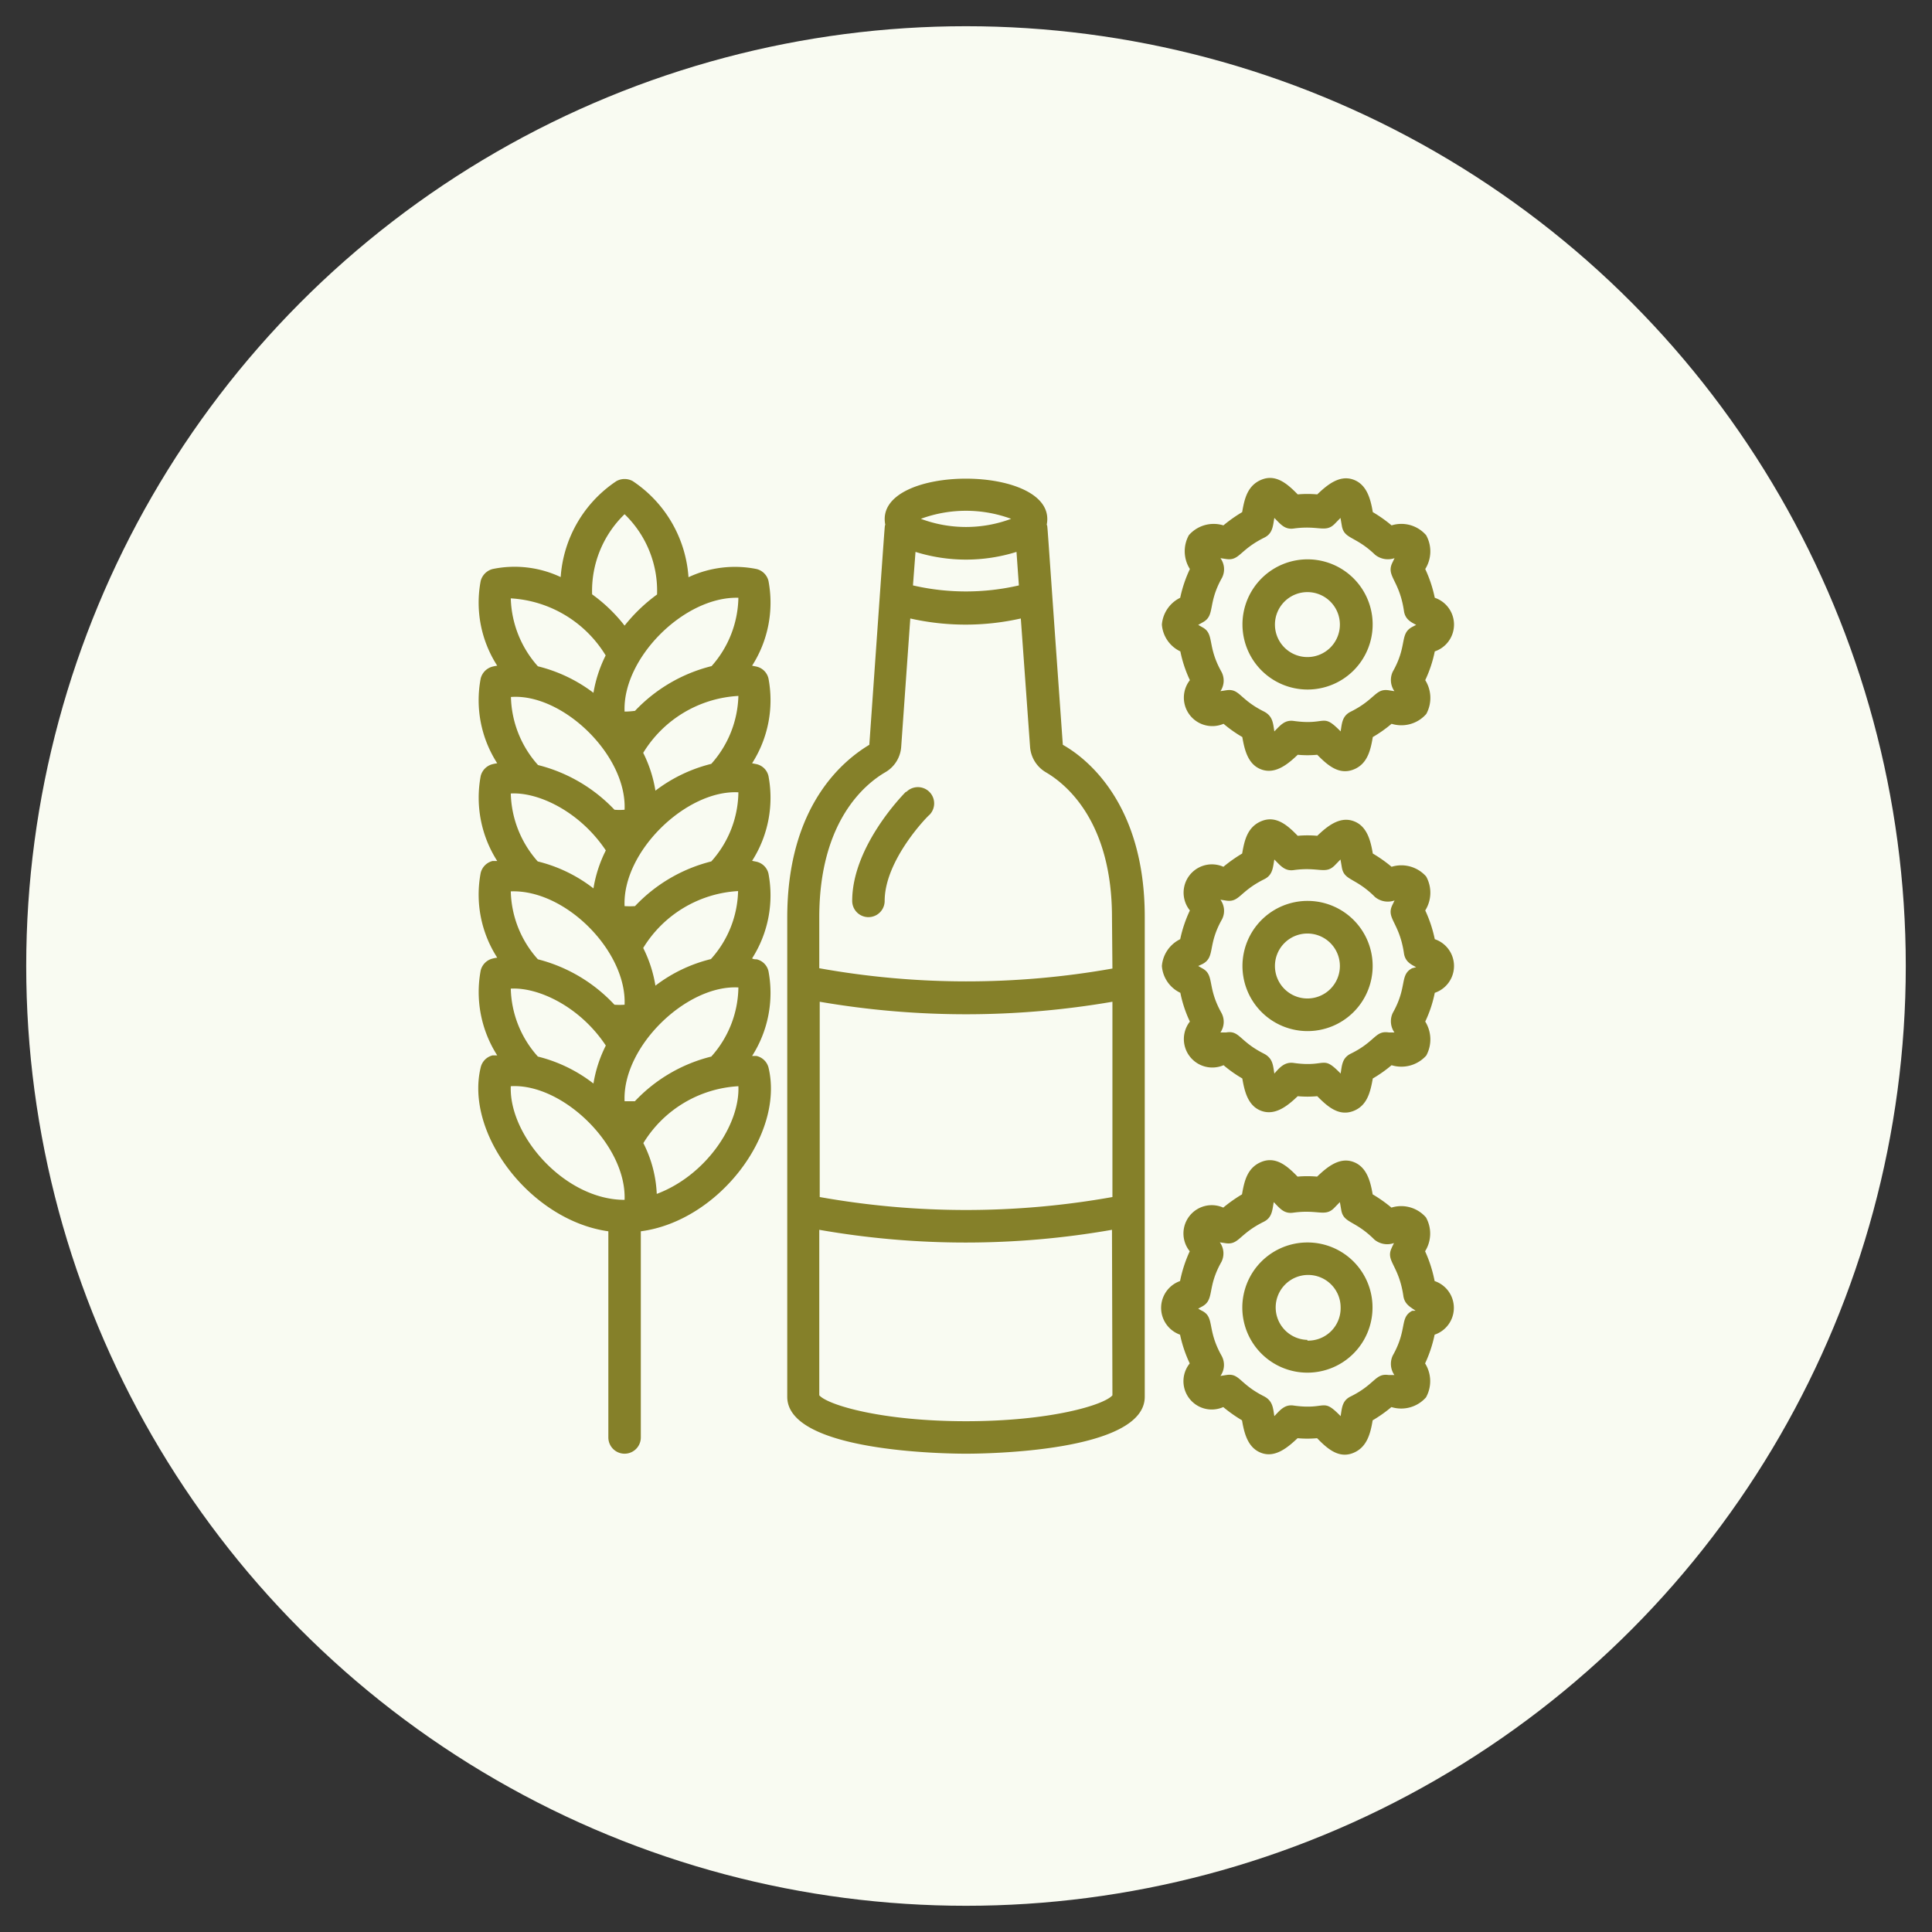
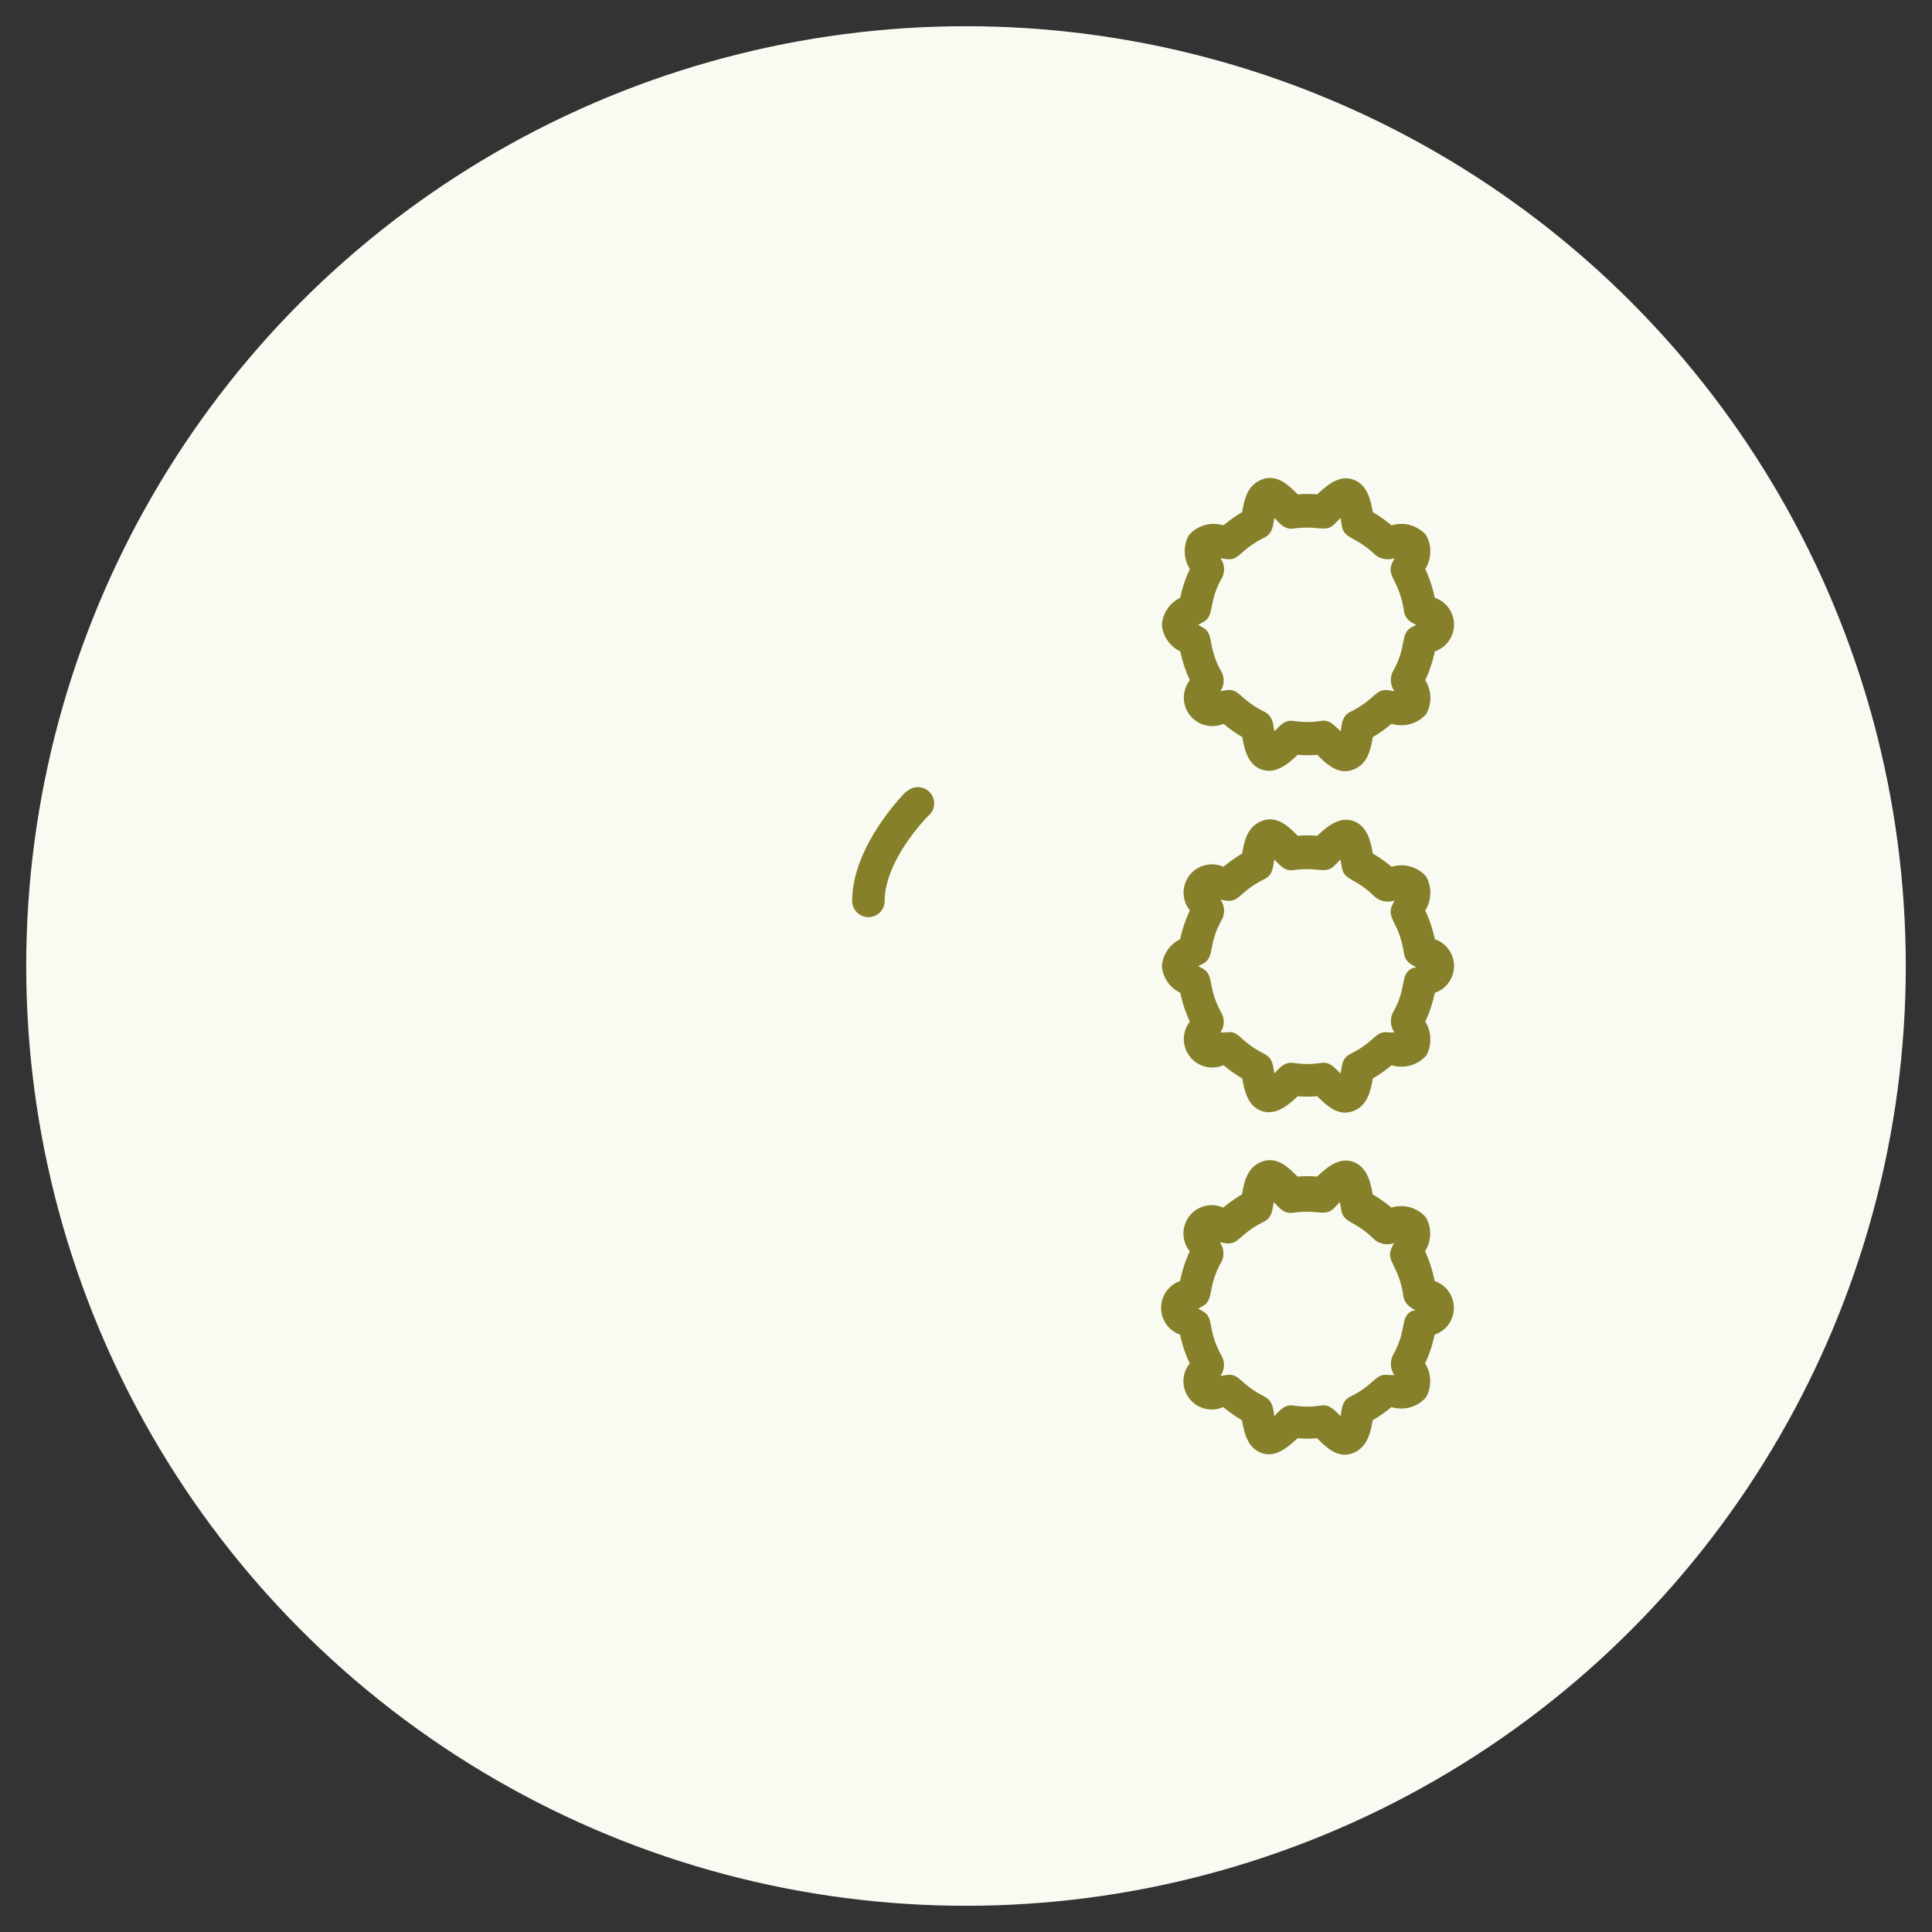
<svg xmlns="http://www.w3.org/2000/svg" id="Layer_1" data-name="Layer 1" viewBox="0 0 129.7 129.7">
  <rect x="0" y="0" width="129.7" height="129.7" fill="#333333" stroke="none" />
  <defs>
    <style>.cls-1{fill:#f9fbf2;}.cls-2{fill:#858029;}</style>
  </defs>
  <circle class="cls-1" cx="64.85" cy="64.85" r="63.09" />
-   <path class="cls-2" d="M71.35,50c-1.18-16.55-1-14.47-1.08-14.78.81-4.11-11.65-4.12-10.84,0-.06.32.1-1.84-1.07,14.78-1.66,1-5.51,4-5.51,11.61V93.77c0,3.72,10.77,3.82,12,3.82s12-.1,12-3.82V61.58C76.86,54,73,50.93,71.35,50ZM67.88,34.83a8.66,8.66,0,0,1-6.06,0A8.77,8.77,0,0,1,67.88,34.83Zm-6.42,2.22a11.36,11.36,0,0,0,6.78,0l.16,2.25a15.81,15.81,0,0,1-7.11,0ZM74.68,93.67c-.55.65-4.16,1.74-9.83,1.74S55.57,94.32,55,93.67V82.56a56.88,56.88,0,0,0,19.65,0Zm0-13.31a55.91,55.91,0,0,1-19.65,0V67.25a57.88,57.88,0,0,0,19.65,0Zm0-15.34A55.91,55.91,0,0,1,55,65V61.58c0-6.46,3.09-8.95,4.42-9.73a2.14,2.14,0,0,0,1.08-1.72l.61-8.61a16.89,16.89,0,0,0,7.42,0l.62,8.61a2.16,2.16,0,0,0,1.07,1.72c1.33.78,4.43,3.27,4.43,9.73Z" />
  <path class="cls-2" d="M60.81,53.16c-.15.15-3.6,3.64-3.6,7.32a1.09,1.09,0,1,0,2.18,0c0-2.77,2.93-5.74,3-5.77a1.09,1.09,0,0,0-1.54-1.55Z" />
-   <path class="cls-2" d="M87.77,46.29a4.37,4.37,0,1,0-4.36-4.36A4.37,4.37,0,0,0,87.77,46.29Zm0-6.54a2.18,2.18,0,1,1-2.18,2.18A2.18,2.18,0,0,1,87.77,39.75Z" />
  <path class="cls-2" d="M79.24,43.73a8.41,8.41,0,0,0,.64,1.93,1.91,1.91,0,0,0,2.26,2.93,8.66,8.66,0,0,0,1.26.89c.15.88.39,1.88,1.32,2.19s1.76-.39,2.4-1a7.17,7.17,0,0,0,1.31,0c.7.71,1.45,1.36,2.41,1s1.17-1.31,1.32-2.19a8.66,8.66,0,0,0,1.26-.89,2.22,2.22,0,0,0,2.33-.66,2.25,2.25,0,0,0-.07-2.27,8.41,8.41,0,0,0,.64-1.93,1.9,1.9,0,0,0,0-3.6,8.75,8.75,0,0,0-.64-1.93,2.23,2.23,0,0,0,.06-2.27,2.2,2.2,0,0,0-2.32-.66,9.24,9.24,0,0,0-1.26-.89c-.15-.88-.4-1.87-1.33-2.19s-1.76.39-2.4,1a7.17,7.17,0,0,0-1.31,0c-.64-.65-1.42-1.38-2.4-1s-1.18,1.31-1.33,2.19a9.9,9.9,0,0,0-1.26.89,2.21,2.21,0,0,0-2.32.66,2.23,2.23,0,0,0,.07,2.27,8.77,8.77,0,0,0-.65,1.93A2.2,2.2,0,0,0,78,41.93,2.17,2.17,0,0,0,79.24,43.73Zm1.5-1.95c.86-.46.3-1.23,1.3-3a1.26,1.26,0,0,0-.11-1.31l.39.06c.9.13.88-.61,2.56-1.44.56-.28.57-.76.67-1.32.41.41.69.8,1.31.71,1.67-.23,2.12.31,2.74-.31l.39-.4.09.52c.15.92.9.67,2.23,1.95a1.37,1.37,0,0,0,1.31.23l-.15.31c-.43.9.47,1.14.78,3.23.08.58.49.76.82.94l-.27.14c-.86.47-.3,1.24-1.3,3a1.31,1.31,0,0,0,.11,1.31l-.38-.06c-.9-.14-.9.62-2.56,1.44-.57.29-.58.77-.67,1.32-1.26-1.28-.91-.39-3.14-.7-.62-.09-.91.3-1.31.7-.09-.53-.09-1-.67-1.32-1.7-.84-1.65-1.58-2.56-1.44l-.39.06A1.26,1.26,0,0,0,82,45.1c-1-1.78-.44-2.55-1.3-3l-.26-.15Z" />
-   <path class="cls-2" d="M87.77,69.22a4.37,4.37,0,1,0-4.36-4.37A4.37,4.37,0,0,0,87.77,69.22Zm0-6.55a2.18,2.18,0,1,1-2.18,2.18A2.18,2.18,0,0,1,87.77,62.67Z" />
  <path class="cls-2" d="M79.24,66.65a8.25,8.25,0,0,0,.64,1.93,1.91,1.91,0,0,0,2.26,2.93,8.66,8.66,0,0,0,1.26.89c.15.89.39,1.88,1.32,2.19s1.76-.39,2.4-1a7.17,7.17,0,0,0,1.31,0c.7.71,1.45,1.36,2.41,1S92,73.28,92.16,72.4a8.66,8.66,0,0,0,1.26-.89,2.24,2.24,0,0,0,2.33-.65,2.27,2.27,0,0,0-.07-2.28,8.25,8.25,0,0,0,.64-1.93,1.9,1.9,0,0,0,0-3.6h0a8.75,8.75,0,0,0-.64-1.93,2.24,2.24,0,0,0,.06-2.28,2.22,2.22,0,0,0-2.32-.65,9.24,9.24,0,0,0-1.26-.89c-.15-.89-.4-1.88-1.33-2.19s-1.76.39-2.4,1a7.17,7.17,0,0,0-1.31,0c-.64-.66-1.42-1.38-2.4-1s-1.18,1.31-1.33,2.19a9.9,9.9,0,0,0-1.26.89,1.9,1.9,0,0,0-2.25,2.93,8.77,8.77,0,0,0-.65,1.93A2.2,2.2,0,0,0,78,64.85,2.17,2.17,0,0,0,79.24,66.65Zm1.5-1.94c.86-.47.3-1.24,1.3-3a1.26,1.26,0,0,0-.11-1.31l.39.06c.9.13.88-.61,2.56-1.44.56-.28.57-.76.67-1.32.41.41.7.8,1.31.71,1.67-.23,2.12.31,2.74-.31l.39-.4.09.52c.15.92.9.67,2.23,2a1.35,1.35,0,0,0,1.31.23l-.15.31c-.43.9.47,1.14.78,3.23.08.58.49.76.82.94L94.8,65c-.86.46-.3,1.23-1.3,3a1.31,1.31,0,0,0,.11,1.31l-.38,0c-.92-.14-.88.61-2.56,1.43-.57.29-.58.77-.67,1.33-1.26-1.29-.91-.4-3.14-.71-.65-.1-1,.37-1.31.71-.09-.54-.09-1-.67-1.32-1.7-.85-1.65-1.59-2.56-1.44l-.39,0A1.26,1.26,0,0,0,82,68c-1-1.78-.44-2.55-1.3-3l-.26-.15Z" />
-   <path class="cls-2" d="M87.77,83.41a4.37,4.37,0,1,0,4.37,4.36A4.36,4.36,0,0,0,87.77,83.41Zm0,6.54A2.18,2.18,0,1,1,90,87.77,2.18,2.18,0,0,1,87.77,90Z" />
  <path class="cls-2" d="M96.31,86A8.92,8.92,0,0,0,95.67,84a2.23,2.23,0,0,0,.06-2.27,2.2,2.2,0,0,0-2.32-.66,9.24,9.24,0,0,0-1.26-.89c-.15-.88-.4-1.87-1.33-2.19s-1.76.39-2.4,1a7.17,7.17,0,0,0-1.31,0c-.64-.66-1.42-1.38-2.4-1s-1.18,1.31-1.33,2.19a9.9,9.9,0,0,0-1.26.89A1.9,1.9,0,0,0,79.87,84,9,9,0,0,0,79.22,86a1.91,1.91,0,0,0,0,3.6,8.77,8.77,0,0,0,.65,1.93,1.9,1.9,0,0,0,2.25,2.93,9.9,9.9,0,0,0,1.26.89c.15.89.4,1.88,1.33,2.2s1.76-.4,2.4-1a7.17,7.17,0,0,0,1.31,0c.69.71,1.45,1.37,2.4,1s1.18-1.31,1.33-2.2a9.24,9.24,0,0,0,1.26-.89,2.22,2.22,0,0,0,2.32-.65,2.24,2.24,0,0,0-.06-2.28,8.75,8.75,0,0,0,.64-1.93,1.9,1.9,0,0,0,0-3.6Zm-1.51,2c-.86.46-.3,1.23-1.3,3a1.31,1.31,0,0,0,.11,1.31l-.38,0c-.91-.14-.9.62-2.56,1.44-.57.28-.58.76-.67,1.32-1.26-1.29-.91-.4-3.14-.71-.61-.1-.93.31-1.31.71-.09-.53-.09-1-.67-1.32-1.7-.85-1.65-1.59-2.56-1.44l-.39.06A1.27,1.27,0,0,0,82,91c-1-1.79-.44-2.56-1.3-3a2,2,0,0,1-.26-.15l.26-.14c.86-.47.3-1.24,1.3-3a1.27,1.27,0,0,0-.11-1.31l.39.06c.9.13.88-.61,2.56-1.44.56-.28.57-.76.67-1.32.41.42.69.8,1.31.71,1.67-.23,2.13.3,2.74-.31l.39-.4.09.52c.15.92.9.67,2.23,2a1.35,1.35,0,0,0,1.31.23c-.05.11-.11.22-.15.32-.43.89.47,1.13.78,3.22.08.58.49.76.82,1Z" />
-   <path class="cls-2" d="M50.79,70.89l-.3,0a7.86,7.86,0,0,0,1.1-5.69,1.06,1.06,0,0,0-.8-.8c-.1,0-.2,0-.3-.06a7.86,7.86,0,0,0,1.1-5.69,1.07,1.07,0,0,0-.8-.8l-.3-.06a7.86,7.86,0,0,0,1.1-5.69,1.06,1.06,0,0,0-.8-.8l-.3-.06a7.85,7.85,0,0,0,1.1-5.69,1.07,1.07,0,0,0-.8-.8l-.3-.06A7.85,7.85,0,0,0,51.59,39a1.09,1.09,0,0,0-.8-.8,7.35,7.35,0,0,0-4.57.55,8.43,8.43,0,0,0-3.74-6.45,1.13,1.13,0,0,0-1.1,0,8.43,8.43,0,0,0-3.74,6.44,7.27,7.27,0,0,0-4.57-.54,1.12,1.12,0,0,0-.8.8,7.81,7.81,0,0,0,1.11,5.69,2.84,2.84,0,0,0-.31.06,1.1,1.1,0,0,0-.8.8,7.81,7.81,0,0,0,1.11,5.69,2.84,2.84,0,0,0-.31.06,1.09,1.09,0,0,0-.8.8,7.89,7.89,0,0,0,1.11,5.7c-.1,0-.21,0-.31,0a1.09,1.09,0,0,0-.8.8,7.81,7.81,0,0,0,1.11,5.69,2.84,2.84,0,0,0-.31.06,1.09,1.09,0,0,0-.8.8,7.89,7.89,0,0,0,1.11,5.7l-.31,0a1.08,1.08,0,0,0-.8.81c-1.08,4.48,3.39,10.28,8.57,11V96.5a1.09,1.09,0,0,0,2.18,0V82.66c5.2-.68,9.66-6.5,8.57-11A1.08,1.08,0,0,0,50.79,70.89ZM41.93,34.52a7.15,7.15,0,0,1,2.18,5.39A11.17,11.17,0,0,0,41.93,42a10.59,10.59,0,0,0-2.18-2.1A7.16,7.16,0,0,1,41.93,34.52ZM40.66,44a8.9,8.9,0,0,0-.82,2.51,10.21,10.21,0,0,0-3.73-1.78,7.13,7.13,0,0,1-1.82-4.56A8,8,0,0,1,40.66,44Zm1.27,10.36h0a3.91,3.91,0,0,1-.68,0,10.62,10.62,0,0,0-5.13-3,7.1,7.1,0,0,1-1.82-4.57C37.76,46.53,42.09,50.69,41.93,54.36Zm-1.26,2.73a8.77,8.77,0,0,0-.83,2.55,9.93,9.93,0,0,0-3.74-1.81,7.12,7.12,0,0,1-1.81-4.56C36.13,53.16,38.92,54.47,40.67,57.09Zm1.26,10.36a5.1,5.1,0,0,1-.68,0,10.59,10.59,0,0,0-5.14-3.05,7.06,7.06,0,0,1-1.82-4.56C38,59.7,42.08,63.9,41.93,67.45Zm-1.26,2.74a8.77,8.77,0,0,0-.83,2.55,10,10,0,0,0-3.73-1.81,7.06,7.06,0,0,1-1.82-4.56C36.11,66.26,38.92,67.55,40.67,70.19Zm1.26,10.36c-4,0-7.77-4.29-7.64-7.63C37.76,72.71,42.07,76.88,41.93,80.55Zm2.16-.4a8.27,8.27,0,0,0-.9-3.41,8,8,0,0,1,6.38-3.82C49.68,75.5,47.39,78.91,44.09,80.15Zm3.66-9.22a10.52,10.52,0,0,0-5.13,3q-.34,0-.69,0c-.16-3.67,4.16-7.83,7.64-7.64A7.08,7.08,0,0,1,47.75,70.93Zm0-6.55A10.07,10.07,0,0,0,44,66.17a8.72,8.72,0,0,0-.82-2.53,8,8,0,0,1,6.37-3.82,7.06,7.06,0,0,1-1.82,4.56Zm0-6.55h0a10.57,10.57,0,0,0-5.12,3,5.49,5.49,0,0,1-.7,0c-.16-3.67,4.16-7.82,7.64-7.64A7.06,7.06,0,0,1,47.75,57.83Zm1.82-11.11a7.11,7.11,0,0,1-1.82,4.56A10.22,10.22,0,0,0,44,53.08a8.78,8.78,0,0,0-.82-2.54,8,8,0,0,1,6.38-3.82Zm-1.81-2a10.6,10.6,0,0,0-5.13,3,5.36,5.36,0,0,1-.7.05c-.15-3.58,4-7.74,7.64-7.64A7.1,7.1,0,0,1,47.76,44.73Z" />
</svg>